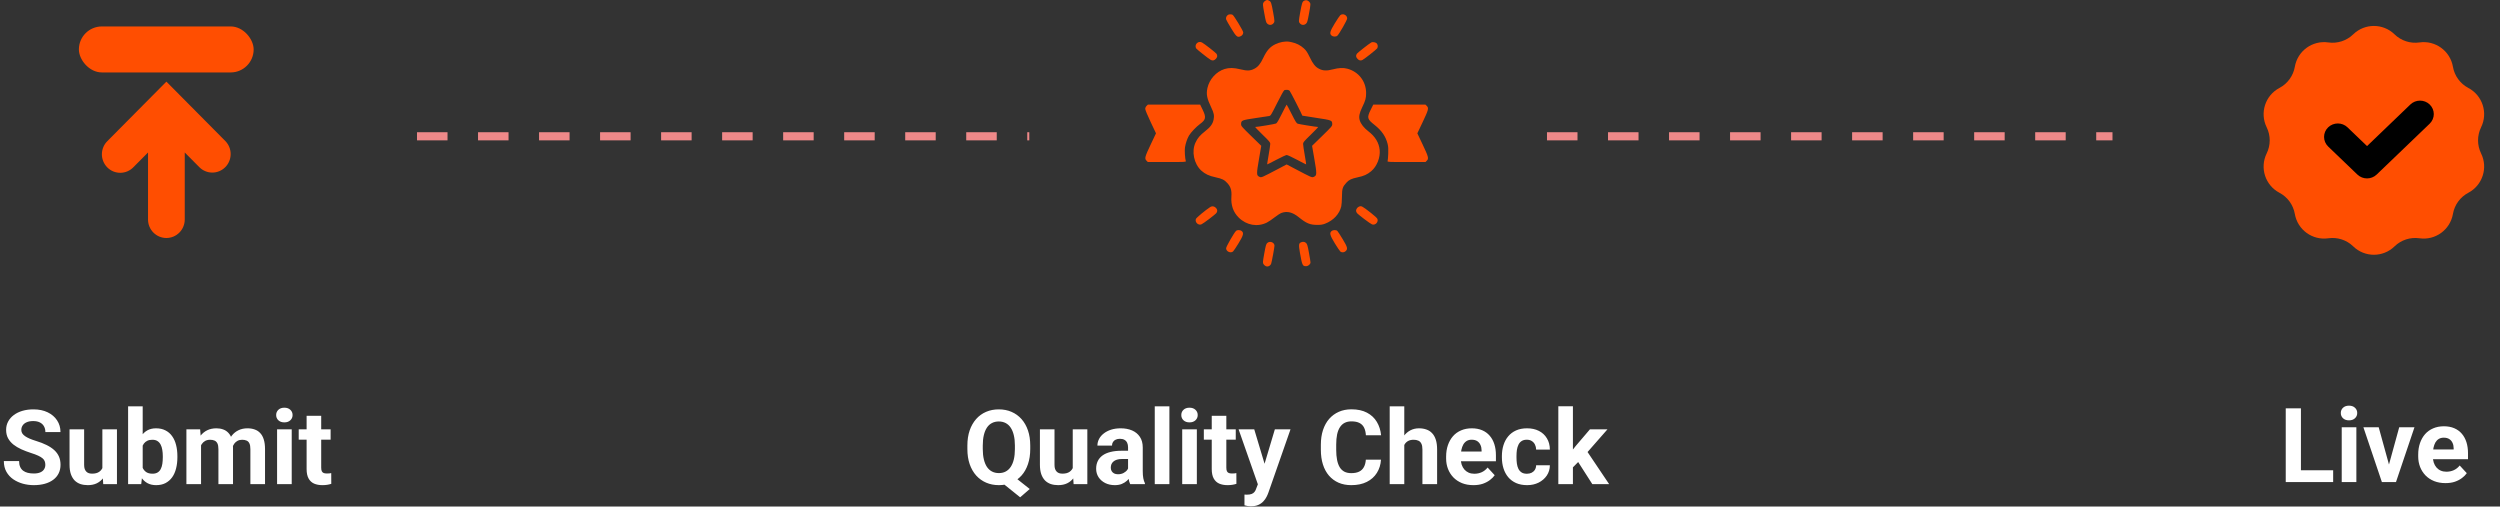
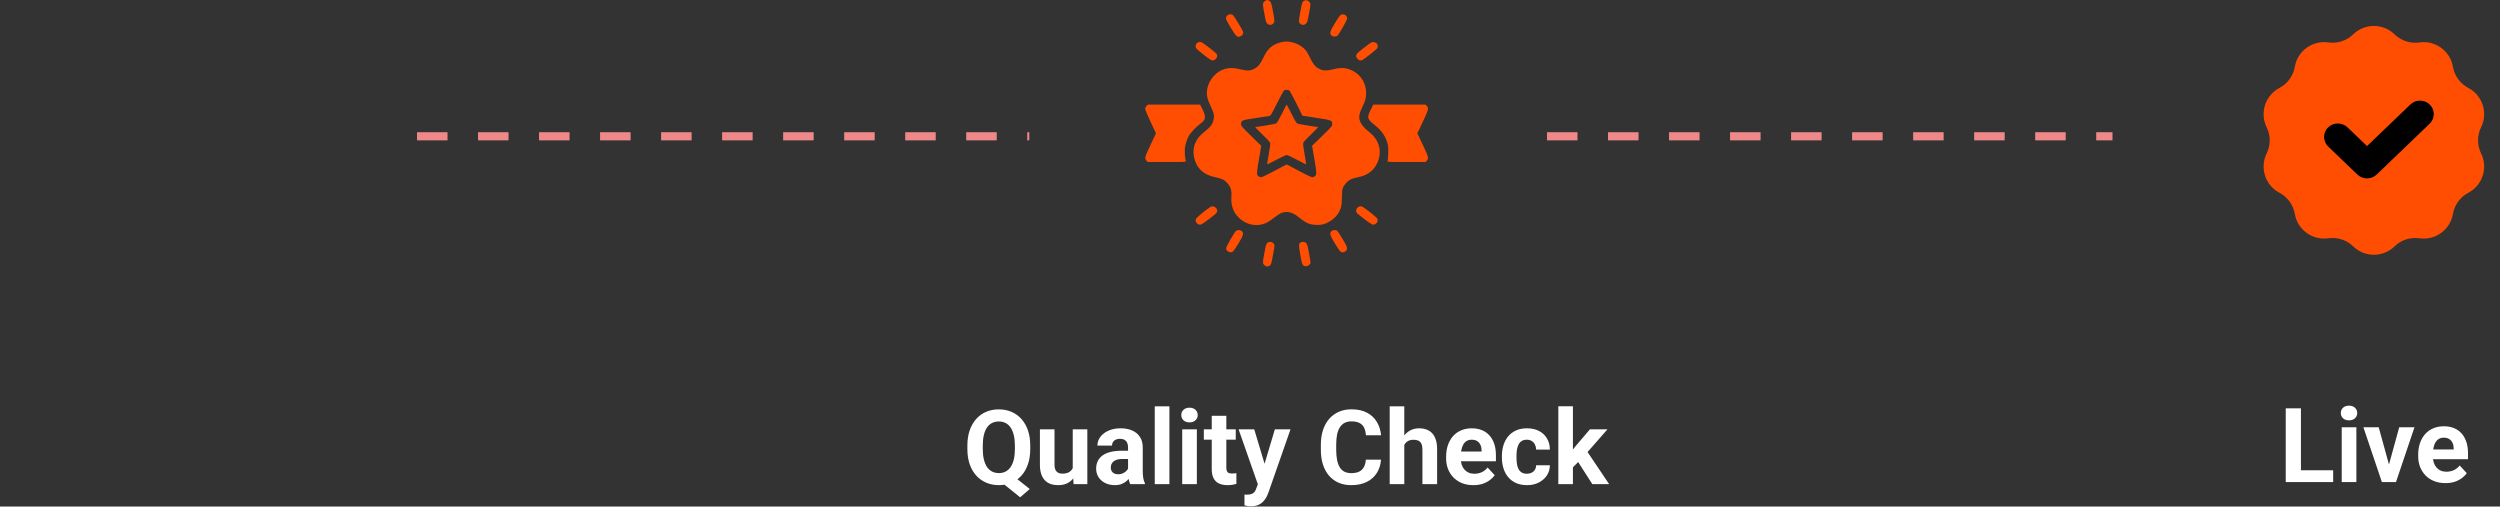
<svg xmlns="http://www.w3.org/2000/svg" width="1229" height="249" viewBox="0 0 1229 249" fill="none">
  <rect x="0" y="0" width="1229" height="249" fill="#333333" stroke="none" />
-   <path d="M22.284 228.512C22.284 227.865 22.185 227.284 21.985 226.769C21.803 226.238 21.454 225.756 20.939 225.325C20.425 224.876 19.703 224.437 18.773 224.005C17.843 223.573 16.64 223.125 15.162 222.66C13.519 222.129 11.958 221.531 10.48 220.867C9.02 220.203 7.725 219.431 6.596 218.551C5.483 217.655 4.604 216.617 3.956 215.438C3.325 214.26 3.01 212.89 3.01 211.33C3.01 209.819 3.342 208.449 4.006 207.221C4.67 205.976 5.6 204.913 6.795 204.033C7.99 203.137 9.401 202.448 11.028 201.966C12.672 201.485 14.473 201.244 16.432 201.244C19.105 201.244 21.438 201.726 23.43 202.688C25.422 203.651 26.966 204.971 28.061 206.648C29.174 208.325 29.73 210.242 29.73 212.4H22.309C22.309 211.338 22.085 210.408 21.637 209.611C21.205 208.798 20.541 208.159 19.645 207.694C18.765 207.229 17.652 206.997 16.308 206.997C15.013 206.997 13.934 207.196 13.07 207.594C12.207 207.976 11.56 208.499 11.128 209.163C10.696 209.811 10.48 210.541 10.48 211.354C10.48 211.969 10.63 212.525 10.929 213.023C11.244 213.521 11.709 213.986 12.323 214.417C12.938 214.849 13.693 215.256 14.589 215.638C15.486 216.02 16.523 216.393 17.702 216.758C19.678 217.356 21.413 218.028 22.907 218.775C24.418 219.522 25.679 220.361 26.692 221.291C27.705 222.22 28.468 223.274 28.983 224.453C29.498 225.632 29.755 226.968 29.755 228.462C29.755 230.04 29.448 231.451 28.834 232.696C28.219 233.941 27.331 234.995 26.169 235.858C25.007 236.722 23.621 237.377 22.01 237.826C20.4 238.274 18.599 238.498 16.606 238.498C14.813 238.498 13.045 238.266 11.302 237.801C9.559 237.319 7.974 236.597 6.546 235.634C5.135 234.671 4.006 233.443 3.159 231.949C2.312 230.455 1.889 228.687 1.889 226.645H9.385C9.385 227.773 9.559 228.728 9.908 229.508C10.256 230.289 10.746 230.919 11.377 231.401C12.024 231.882 12.788 232.231 13.668 232.447C14.565 232.663 15.544 232.771 16.606 232.771C17.901 232.771 18.964 232.588 19.794 232.223C20.641 231.857 21.263 231.351 21.662 230.704C22.077 230.056 22.284 229.326 22.284 228.512ZM50.324 231.55V211.056H57.496V238H50.748L50.324 231.55ZM51.121 226.022L53.238 225.972C53.238 227.765 53.03 229.434 52.615 230.978C52.2 232.505 51.578 233.833 50.748 234.962C49.917 236.074 48.872 236.946 47.61 237.577C46.348 238.191 44.862 238.498 43.152 238.498C41.841 238.498 40.629 238.315 39.517 237.95C38.421 237.568 37.475 236.979 36.678 236.182C35.898 235.369 35.283 234.331 34.835 233.069C34.403 231.791 34.188 230.255 34.188 228.462V211.056H41.359V228.512C41.359 229.309 41.451 229.981 41.633 230.529C41.833 231.077 42.106 231.525 42.455 231.874C42.804 232.223 43.21 232.472 43.675 232.621C44.157 232.771 44.688 232.845 45.269 232.845C46.747 232.845 47.909 232.546 48.755 231.949C49.619 231.351 50.225 230.538 50.573 229.508C50.938 228.462 51.121 227.3 51.121 226.022ZM62.975 199.75H70.147V231.824L69.424 238H62.975V199.75ZM87.205 224.254V224.777C87.205 226.786 86.989 228.628 86.557 230.305C86.142 231.982 85.495 233.435 84.615 234.663C83.735 235.875 82.639 236.821 81.328 237.502C80.033 238.166 78.505 238.498 76.746 238.498C75.102 238.498 73.674 238.166 72.462 237.502C71.267 236.838 70.263 235.9 69.449 234.688C68.636 233.476 67.98 232.057 67.482 230.43C66.984 228.803 66.61 227.026 66.361 225.101V223.955C66.61 222.029 66.984 220.253 67.482 218.626C67.98 216.999 68.636 215.58 69.449 214.368C70.263 213.156 71.267 212.218 72.462 211.554C73.658 210.89 75.069 210.558 76.696 210.558C78.472 210.558 80.016 210.898 81.328 211.579C82.656 212.243 83.751 213.189 84.615 214.417C85.495 215.629 86.142 217.074 86.557 218.75C86.989 220.411 87.205 222.245 87.205 224.254ZM80.033 224.777V224.254C80.033 223.158 79.95 222.129 79.784 221.166C79.634 220.187 79.369 219.332 78.987 218.601C78.605 217.854 78.082 217.265 77.418 216.833C76.77 216.401 75.932 216.186 74.903 216.186C73.923 216.186 73.093 216.352 72.413 216.684C71.732 217.016 71.168 217.48 70.719 218.078C70.288 218.676 69.964 219.39 69.748 220.22C69.532 221.033 69.399 221.93 69.35 222.909V226.171C69.399 227.483 69.615 228.645 69.997 229.658C70.395 230.654 70.993 231.442 71.79 232.023C72.603 232.588 73.658 232.87 74.953 232.87C75.965 232.87 76.804 232.671 77.468 232.272C78.132 231.874 78.647 231.31 79.012 230.579C79.394 229.849 79.659 228.994 79.809 228.014C79.958 227.018 80.033 225.939 80.033 224.777ZM98.834 216.634V238H91.637V211.056H98.386L98.834 216.634ZM97.838 223.582H95.846C95.846 221.706 96.07 219.979 96.518 218.402C96.983 216.808 97.655 215.43 98.535 214.268C99.432 213.089 100.536 212.176 101.847 211.529C103.159 210.881 104.678 210.558 106.404 210.558C107.6 210.558 108.695 210.74 109.691 211.105C110.688 211.454 111.542 212.01 112.256 212.774C112.987 213.521 113.551 214.5 113.95 215.712C114.348 216.908 114.547 218.344 114.547 220.021V238H107.375V220.817C107.375 219.589 107.209 218.643 106.877 217.979C106.545 217.314 106.072 216.85 105.458 216.584C104.86 216.318 104.138 216.186 103.292 216.186C102.362 216.186 101.548 216.376 100.851 216.758C100.17 217.14 99.606 217.671 99.158 218.352C98.71 219.016 98.377 219.796 98.162 220.693C97.946 221.589 97.838 222.552 97.838 223.582ZM113.875 222.76L111.31 223.083C111.31 221.324 111.526 219.688 111.958 218.178C112.406 216.667 113.062 215.339 113.925 214.193C114.805 213.048 115.892 212.16 117.187 211.529C118.482 210.881 119.976 210.558 121.669 210.558C122.964 210.558 124.143 210.749 125.206 211.13C126.268 211.496 127.173 212.085 127.92 212.898C128.684 213.695 129.265 214.741 129.663 216.036C130.078 217.331 130.286 218.917 130.286 220.792V238H123.089V220.792C123.089 219.547 122.923 218.601 122.591 217.954C122.275 217.29 121.811 216.833 121.196 216.584C120.599 216.318 119.885 216.186 119.055 216.186C118.191 216.186 117.436 216.36 116.789 216.708C116.141 217.041 115.602 217.505 115.17 218.103C114.738 218.701 114.415 219.398 114.199 220.195C113.983 220.975 113.875 221.83 113.875 222.76ZM143.409 211.056V238H136.212V211.056H143.409ZM135.764 204.033C135.764 202.987 136.129 202.124 136.86 201.443C137.59 200.763 138.57 200.422 139.798 200.422C141.01 200.422 141.981 200.763 142.712 201.443C143.459 202.124 143.833 202.987 143.833 204.033C143.833 205.079 143.459 205.942 142.712 206.623C141.981 207.304 141.01 207.644 139.798 207.644C138.57 207.644 137.59 207.304 136.86 206.623C136.129 205.942 135.764 205.079 135.764 204.033ZM162.534 211.056V216.136H146.846V211.056H162.534ZM150.73 204.407H157.902V229.882C157.902 230.662 158.002 231.26 158.201 231.675C158.417 232.09 158.732 232.38 159.147 232.546C159.562 232.696 160.085 232.771 160.716 232.771C161.165 232.771 161.563 232.754 161.912 232.721C162.277 232.671 162.584 232.621 162.833 232.571L162.858 237.851C162.244 238.05 161.58 238.208 160.866 238.324C160.152 238.44 159.363 238.498 158.5 238.498C156.923 238.498 155.545 238.241 154.366 237.726C153.204 237.195 152.308 236.348 151.677 235.186C151.046 234.024 150.73 232.497 150.73 230.604V204.407Z" fill="white" />
-   <path d="M81.796 40.129L52.843 69.307C51.981 70.146 51.293 71.15 50.82 72.26C50.347 73.37 50.098 74.564 50.087 75.772C50.077 76.98 50.305 78.178 50.759 79.296C51.213 80.414 51.883 81.43 52.731 82.284C53.579 83.139 54.587 83.814 55.696 84.272C56.806 84.729 57.995 84.959 59.193 84.949C60.392 84.938 61.577 84.687 62.678 84.21C63.78 83.734 64.776 83.041 65.609 82.172L72.768 74.957V107.901C72.768 110.314 73.719 112.628 75.412 114.334C77.105 116.041 79.401 116.999 81.796 116.999C84.19 116.999 86.486 116.041 88.18 114.334C89.873 112.628 90.824 110.314 90.824 107.901V74.957L97.983 82.172C99.748 83.95 102.055 84.837 104.366 84.837C106.677 84.837 108.983 83.95 110.748 82.172C112.441 80.466 113.392 78.152 113.392 75.739C113.392 73.327 112.441 71.013 110.748 69.307L81.796 40.129Z" fill="#FF4E01" />
-   <rect x="38.782" y="12.999" width="85.914" height="22.609" rx="11.304" fill="#FF4E01" />
  <path d="M496.407 232.621L506.218 240.391L501.512 244.475L491.85 236.705L496.407 232.621ZM506.467 219.024V220.743C506.467 223.499 506.094 225.972 505.347 228.164C504.616 230.355 503.562 232.223 502.184 233.767C500.806 235.294 499.179 236.464 497.303 237.278C495.427 238.091 493.344 238.498 491.053 238.498C488.778 238.498 486.695 238.091 484.802 237.278C482.91 236.464 481.274 235.294 479.896 233.767C478.519 232.223 477.448 230.355 476.684 228.164C475.937 225.972 475.563 223.499 475.563 220.743V219.024C475.563 216.252 475.937 213.778 476.684 211.604C477.448 209.412 478.51 207.544 479.872 206C481.233 204.457 482.86 203.278 484.752 202.464C486.645 201.651 488.729 201.244 491.003 201.244C493.294 201.244 495.377 201.651 497.253 202.464C499.146 203.278 500.781 204.457 502.159 206C503.537 207.544 504.6 209.412 505.347 211.604C506.094 213.778 506.467 216.252 506.467 219.024ZM498.922 220.743V218.975C498.922 217.049 498.739 215.355 498.374 213.895C498.025 212.434 497.511 211.205 496.83 210.209C496.166 209.213 495.344 208.466 494.365 207.968C493.385 207.453 492.265 207.196 491.003 207.196C489.741 207.196 488.621 207.453 487.641 207.968C486.662 208.466 485.84 209.213 485.176 210.209C484.512 211.205 484.005 212.434 483.657 213.895C483.308 215.355 483.134 217.049 483.134 218.975V220.743C483.134 222.652 483.308 224.345 483.657 225.823C484.005 227.284 484.512 228.521 485.176 229.533C485.856 230.529 486.687 231.285 487.666 231.799C488.662 232.314 489.791 232.571 491.053 232.571C492.314 232.571 493.427 232.314 494.39 231.799C495.369 231.285 496.191 230.529 496.855 229.533C497.536 228.521 498.05 227.284 498.399 225.823C498.748 224.345 498.922 222.652 498.922 220.743ZM527.36 231.55V211.056H534.532V238H527.784L527.36 231.55ZM528.157 226.022L530.274 225.972C530.274 227.765 530.066 229.434 529.651 230.978C529.236 232.505 528.614 233.833 527.784 234.962C526.954 236.074 525.908 236.946 524.646 237.577C523.384 238.191 521.898 238.498 520.188 238.498C518.877 238.498 517.665 238.315 516.553 237.95C515.457 237.568 514.511 236.979 513.714 236.182C512.934 235.369 512.319 234.331 511.871 233.069C511.439 231.791 511.224 230.255 511.224 228.462V211.056H518.396V228.512C518.396 229.309 518.487 229.981 518.669 230.529C518.869 231.077 519.143 231.525 519.491 231.874C519.84 232.223 520.247 232.472 520.711 232.621C521.193 232.771 521.724 232.845 522.305 232.845C523.783 232.845 524.945 232.546 525.792 231.949C526.655 231.351 527.261 230.538 527.609 229.508C527.975 228.462 528.157 227.3 528.157 226.022ZM554.554 231.924V219.921C554.554 219.058 554.413 218.319 554.13 217.705C553.848 217.074 553.408 216.584 552.811 216.235C552.229 215.887 551.474 215.712 550.544 215.712C549.748 215.712 549.059 215.854 548.478 216.136C547.896 216.401 547.448 216.792 547.133 217.306C546.817 217.804 546.66 218.394 546.66 219.074H539.488C539.488 217.929 539.753 216.841 540.285 215.812C540.816 214.783 541.588 213.878 542.601 213.098C543.613 212.301 544.817 211.678 546.211 211.23C547.623 210.782 549.2 210.558 550.943 210.558C553.035 210.558 554.894 210.906 556.521 211.604C558.148 212.301 559.426 213.347 560.356 214.741C561.302 216.136 561.775 217.879 561.775 219.971V231.5C561.775 232.978 561.867 234.19 562.049 235.136C562.232 236.066 562.498 236.879 562.846 237.577V238H555.6C555.251 237.27 554.985 236.356 554.803 235.261C554.637 234.148 554.554 233.036 554.554 231.924ZM555.5 221.589L555.55 225.648H551.541C550.594 225.648 549.772 225.756 549.075 225.972C548.378 226.188 547.805 226.495 547.357 226.894C546.909 227.275 546.577 227.724 546.361 228.238C546.162 228.753 546.062 229.317 546.062 229.932C546.062 230.546 546.203 231.102 546.485 231.6C546.768 232.082 547.174 232.463 547.706 232.746C548.237 233.011 548.859 233.144 549.573 233.144C550.652 233.144 551.59 232.928 552.387 232.497C553.184 232.065 553.798 231.534 554.23 230.903C554.678 230.272 554.911 229.674 554.927 229.11L556.82 232.148C556.554 232.829 556.189 233.534 555.724 234.265C555.276 234.995 554.703 235.684 554.006 236.332C553.309 236.962 552.47 237.485 551.491 237.9C550.511 238.299 549.349 238.498 548.004 238.498C546.294 238.498 544.742 238.158 543.348 237.477C541.97 236.78 540.874 235.825 540.061 234.613C539.264 233.385 538.865 231.99 538.865 230.43C538.865 229.019 539.131 227.765 539.662 226.669C540.193 225.574 540.974 224.652 542.003 223.905C543.049 223.142 544.352 222.569 545.913 222.187C547.473 221.789 549.283 221.589 551.341 221.589H555.5ZM574.874 199.75V238H567.677V199.75H574.874ZM588.371 211.056V238H581.174V211.056H588.371ZM580.726 204.033C580.726 202.987 581.091 202.124 581.822 201.443C582.552 200.763 583.532 200.422 584.76 200.422C585.972 200.422 586.943 200.763 587.674 201.443C588.421 202.124 588.794 202.987 588.794 204.033C588.794 205.079 588.421 205.942 587.674 206.623C586.943 207.304 585.972 207.644 584.76 207.644C583.532 207.644 582.552 207.304 581.822 206.623C581.091 205.942 580.726 205.079 580.726 204.033ZM607.496 211.056V216.136H591.808V211.056H607.496ZM595.692 204.407H602.864V229.882C602.864 230.662 602.964 231.26 603.163 231.675C603.379 232.09 603.694 232.38 604.109 232.546C604.524 232.696 605.047 232.771 605.678 232.771C606.126 232.771 606.525 232.754 606.874 232.721C607.239 232.671 607.546 232.621 607.795 232.571L607.82 237.851C607.206 238.05 606.542 238.208 605.828 238.324C605.114 238.44 604.325 238.498 603.462 238.498C601.885 238.498 600.507 238.241 599.328 237.726C598.166 237.195 597.27 236.348 596.639 235.186C596.008 234.024 595.692 232.497 595.692 230.604V204.407ZM619.574 234.962L626.721 211.056H634.416L623.583 242.059C623.351 242.74 623.035 243.47 622.637 244.25C622.255 245.031 621.732 245.77 621.068 246.467C620.42 247.181 619.599 247.762 618.603 248.21C617.623 248.658 616.419 248.882 614.992 248.882C614.311 248.882 613.755 248.841 613.323 248.758C612.892 248.675 612.377 248.559 611.779 248.409V243.155C611.962 243.155 612.153 243.155 612.352 243.155C612.551 243.171 612.742 243.18 612.925 243.18C613.871 243.18 614.643 243.072 615.241 242.856C615.838 242.64 616.32 242.308 616.685 241.86C617.05 241.428 617.341 240.864 617.557 240.167L619.574 234.962ZM616.585 211.056L622.438 230.579L623.458 238.174L618.578 238.697L608.891 211.056H616.585ZM671.445 225.972H678.891C678.742 228.413 678.069 230.579 676.874 232.472C675.695 234.364 674.043 235.842 671.918 236.904C669.81 237.967 667.27 238.498 664.298 238.498C661.974 238.498 659.891 238.1 658.048 237.303C656.205 236.489 654.628 235.327 653.316 233.816C652.021 232.306 651.034 230.479 650.353 228.338C649.672 226.196 649.332 223.797 649.332 221.141V218.626C649.332 215.97 649.681 213.571 650.378 211.429C651.092 209.271 652.104 207.437 653.416 205.926C654.744 204.415 656.33 203.253 658.172 202.439C660.015 201.626 662.074 201.219 664.348 201.219C667.37 201.219 669.918 201.767 671.993 202.863C674.085 203.958 675.704 205.469 676.849 207.395C678.011 209.321 678.708 211.512 678.941 213.969H671.47C671.387 212.508 671.097 211.271 670.599 210.259C670.101 209.229 669.345 208.458 668.333 207.943C667.336 207.412 666.008 207.146 664.348 207.146C663.103 207.146 662.016 207.378 661.086 207.843C660.156 208.308 659.376 209.014 658.745 209.96C658.114 210.906 657.641 212.102 657.326 213.546C657.027 214.974 656.877 216.65 656.877 218.576V221.141C656.877 223.017 657.019 224.669 657.301 226.097C657.583 227.508 658.015 228.703 658.596 229.683C659.193 230.646 659.957 231.376 660.887 231.874C661.833 232.355 662.97 232.596 664.298 232.596C665.859 232.596 667.146 232.347 668.158 231.849C669.171 231.351 669.943 230.612 670.474 229.633C671.022 228.653 671.346 227.433 671.445 225.972ZM690.346 199.75V238H683.174V199.75H690.346ZM689.325 223.582H687.358C687.375 221.706 687.624 219.979 688.105 218.402C688.586 216.808 689.275 215.43 690.172 214.268C691.068 213.089 692.139 212.176 693.384 211.529C694.646 210.881 696.041 210.558 697.568 210.558C698.896 210.558 700.1 210.749 701.179 211.13C702.274 211.496 703.212 212.093 703.993 212.923C704.79 213.737 705.404 214.808 705.835 216.136C706.267 217.464 706.483 219.074 706.483 220.967V238H699.261V220.917C699.261 219.722 699.087 218.784 698.738 218.103C698.406 217.406 697.917 216.916 697.269 216.634C696.638 216.335 695.858 216.186 694.928 216.186C693.899 216.186 693.019 216.376 692.289 216.758C691.575 217.14 691.002 217.671 690.57 218.352C690.139 219.016 689.823 219.796 689.624 220.693C689.425 221.589 689.325 222.552 689.325 223.582ZM724.338 238.498C722.246 238.498 720.37 238.166 718.71 237.502C717.05 236.821 715.639 235.883 714.477 234.688C713.331 233.493 712.451 232.106 711.837 230.529C711.223 228.936 710.916 227.242 710.916 225.449V224.453C710.916 222.411 711.206 220.543 711.787 218.85C712.368 217.157 713.198 215.688 714.277 214.442C715.373 213.197 716.701 212.243 718.262 211.579C719.822 210.898 721.582 210.558 723.541 210.558C725.45 210.558 727.144 210.873 728.621 211.504C730.099 212.135 731.335 213.031 732.332 214.193C733.344 215.355 734.108 216.75 734.623 218.377C735.137 219.987 735.395 221.78 735.395 223.756V226.744H713.979V221.963H728.347V221.415C728.347 220.419 728.165 219.531 727.799 218.75C727.451 217.954 726.919 217.323 726.206 216.858C725.492 216.393 724.579 216.161 723.466 216.161C722.52 216.161 721.707 216.368 721.026 216.783C720.345 217.198 719.789 217.779 719.357 218.526C718.942 219.273 718.627 220.153 718.411 221.166C718.212 222.162 718.112 223.258 718.112 224.453V225.449C718.112 226.528 718.262 227.524 718.561 228.438C718.876 229.351 719.316 230.139 719.88 230.803C720.461 231.467 721.159 231.982 721.972 232.347C722.802 232.712 723.74 232.895 724.786 232.895C726.081 232.895 727.285 232.646 728.397 232.148C729.526 231.633 730.497 230.861 731.311 229.832L734.797 233.617C734.232 234.431 733.46 235.211 732.481 235.958C731.518 236.705 730.356 237.319 728.995 237.801C727.633 238.266 726.081 238.498 724.338 238.498ZM750.61 232.895C751.49 232.895 752.27 232.729 752.951 232.397C753.631 232.048 754.163 231.567 754.544 230.953C754.943 230.322 755.15 229.583 755.167 228.736H761.916C761.899 230.629 761.393 232.314 760.396 233.792C759.4 235.252 758.064 236.406 756.387 237.253C754.71 238.083 752.834 238.498 750.759 238.498C748.667 238.498 746.841 238.149 745.281 237.452C743.737 236.755 742.45 235.792 741.421 234.563C740.392 233.318 739.62 231.874 739.105 230.23C738.59 228.57 738.333 226.794 738.333 224.901V224.179C738.333 222.27 738.59 220.494 739.105 218.85C739.62 217.19 740.392 215.746 741.421 214.517C742.45 213.272 743.737 212.301 745.281 211.604C746.825 210.906 748.634 210.558 750.709 210.558C752.917 210.558 754.852 210.981 756.512 211.828C758.188 212.674 759.5 213.886 760.446 215.463C761.409 217.024 761.899 218.875 761.916 221.017H755.167C755.15 220.12 754.959 219.307 754.594 218.576C754.246 217.846 753.731 217.265 753.05 216.833C752.386 216.385 751.564 216.161 750.585 216.161C749.539 216.161 748.684 216.385 748.02 216.833C747.356 217.265 746.841 217.862 746.476 218.626C746.111 219.373 745.854 220.228 745.704 221.191C745.571 222.137 745.505 223.133 745.505 224.179V224.901C745.505 225.947 745.571 226.952 745.704 227.915C745.837 228.877 746.086 229.732 746.451 230.479C746.833 231.227 747.356 231.816 748.02 232.248C748.684 232.679 749.547 232.895 750.61 232.895ZM773.246 199.725V238H766.074V199.725H773.246ZM790.229 211.056L778.525 224.403L772.25 230.753L769.635 225.574L774.616 219.249L781.613 211.056H790.229ZM782.784 238L774.815 225.549L779.771 221.216L791.051 238H782.784Z" fill="white" />
  <path fill-rule="evenodd" clip-rule="evenodd" d="M622.117 0.304C621.764 0.484 621.301 0.941 621.089 1.32C620.739 1.945 620.779 2.423 621.526 6.541C622.257 10.566 622.424 11.139 623.025 11.661C623.924 12.443 625.087 12.421 625.897 11.608C626.691 10.812 626.69 10.564 625.875 6.087C625.019 1.378 624.832 0.829 623.924 0.358C623.025 -0.109 622.937 -0.111 622.117 0.304ZM641.075 0.364C640.225 0.834 640.017 1.463 639.176 6.087C638.361 10.564 638.36 10.812 639.154 11.608C639.964 12.421 641.128 12.443 642.023 11.661C642.613 11.146 642.792 10.555 643.468 6.893C644.395 1.869 644.399 1.742 643.657 0.909C642.913 0.073 641.962 -0.127 641.075 0.364ZM603.599 7.359C602.844 7.941 602.522 8.833 602.789 9.602C602.926 9.994 604.048 11.973 605.285 14C607.761 18.06 608.278 18.501 609.804 17.857C610.682 17.487 611.173 16.784 611.173 15.898C611.173 15.184 606.595 7.624 605.954 7.28C605.306 6.932 604.101 6.972 603.599 7.359ZM658.876 7.481C658.586 7.733 657.379 9.526 656.196 11.465C653.78 15.425 653.482 16.571 654.629 17.502C655.409 18.136 656.857 18.142 657.483 17.515C658.475 16.52 662.245 9.893 662.268 9.106C662.316 7.414 660.151 6.377 658.876 7.481ZM630.312 20.637C629.449 20.762 627.915 21.275 626.886 21.783C624.312 23.055 622.728 24.851 621.043 28.407C619.58 31.495 618.44 32.873 616.541 33.848C614.624 34.831 613.074 34.888 609.871 34.091C606.574 33.271 604.281 33.223 602.011 33.927C597.925 35.193 594.534 38.943 593.578 43.251C592.9 46.309 593.332 48.484 595.508 52.966C596.758 55.542 597.007 56.871 596.604 58.819C596.168 60.927 595.098 62.398 592.509 64.449C589.814 66.584 588.777 67.807 587.697 70.121C585.678 74.45 586.941 80.544 590.543 83.855C592.383 85.547 594.403 86.489 597.678 87.185C600.805 87.849 601.93 88.415 603.414 90.071C605.041 91.887 605.567 93.652 605.359 96.606C605.059 100.872 606.239 104.279 608.942 106.953C612.766 110.735 618.156 111.702 622.761 109.431C623.62 109.007 625.342 107.848 626.587 106.856C627.832 105.864 629.406 104.863 630.084 104.631C632.844 103.687 635.43 104.339 638.384 106.721C642.205 109.803 643.973 110.547 647.498 110.556C649.328 110.561 650.184 110.431 651.404 109.961C655.538 108.371 658.47 105.229 659.374 101.421C659.538 100.727 659.688 98.573 659.707 96.633C659.745 92.691 659.997 91.9 661.879 89.81C663.141 88.408 664.36 87.825 667.359 87.187C670.571 86.504 672.109 85.809 674.11 84.138C676.883 81.823 678.621 77.433 678.244 73.695C677.884 70.131 676.04 67.106 672.645 64.514C670.548 62.912 669.007 60.95 668.455 59.18C667.916 57.453 668.244 55.656 669.613 52.829C671.27 49.406 671.578 48.303 671.582 45.778C671.589 40.032 667.921 35.264 662.341 33.766C660.361 33.235 658.121 33.337 655.273 34.087C652.242 34.886 650.397 34.816 648.474 33.829C646.604 32.869 645.494 31.495 643.875 28.138C642.678 25.657 642.137 24.843 640.979 23.781C639.296 22.238 637.303 21.235 634.911 20.726C632.992 20.318 632.581 20.31 630.312 20.637ZM588.377 21.25C587.708 21.921 587.556 22.916 587.997 23.743C588.252 24.221 594.132 28.871 595.221 29.455C596.123 29.939 596.843 29.801 597.653 28.989C598.502 28.137 598.617 27.287 598.004 26.408C597.597 25.826 592.036 21.497 590.945 20.913C590.04 20.429 589.068 20.557 588.377 21.25ZM674.058 20.911C672.765 21.687 667.416 25.881 667.047 26.408C666.434 27.287 666.549 28.137 667.398 28.989C668.208 29.801 668.928 29.939 669.83 29.455C670.919 28.871 676.799 24.221 677.054 23.743C677.447 23.005 677.366 22.037 676.858 21.414C676.315 20.748 674.788 20.474 674.058 20.911ZM633.974 44.605C634.329 44.944 640.039 56.137 640.222 56.851C640.23 56.883 643.332 57.373 647.116 57.94C654.754 59.084 654.912 59.147 654.926 61.067C654.933 61.961 654.636 62.307 649.974 66.851L645.015 71.684L646.059 77.693C647.449 85.702 647.433 86.291 645.8 86.969C644.898 87.344 644.851 87.324 636.489 82.92L632.525 80.832L628.562 82.92C620.2 87.324 620.153 87.344 619.251 86.969C617.62 86.292 617.606 85.797 618.989 77.761L620.035 71.684L615.076 66.851C610.415 62.307 610.118 61.961 610.125 61.067C610.138 59.174 610.392 59.064 617.041 58.076C620.33 57.587 623.402 57.122 623.868 57.043C624.681 56.905 624.837 56.655 627.84 50.66C629.814 46.721 631.134 44.377 631.42 44.302C632.47 44.026 633.496 44.148 633.974 44.605ZM563.639 52.078C563.234 52.484 563 53.017 563 53.533C563 54.023 564.053 56.578 565.642 59.945L568.284 65.543L565.642 71.119C562.783 77.153 562.581 77.949 563.639 79.011L564.278 79.652H573.682C582.518 79.652 583.077 79.624 582.945 79.195C582.541 77.886 582.298 73.921 582.531 72.456C582.85 70.457 583.637 68.144 584.505 66.658C585.389 65.145 588.106 62.275 589.862 61C592.809 58.86 593.037 57.7 591.241 53.984L590.01 51.437H577.144H564.278L563.639 52.078ZM630.176 55.902C628.58 59.131 627.786 60.463 627.308 60.713C626.786 60.987 618.328 62.392 617.068 62.415C616.905 62.418 618.5 64.097 620.612 66.146C624.091 69.52 624.453 69.956 624.453 70.767C624.453 71.26 624.095 73.709 623.657 76.209C623.22 78.709 622.897 80.786 622.941 80.825C622.985 80.863 625.013 79.843 627.448 78.558C629.882 77.272 632.173 76.211 632.537 76.2C632.903 76.189 635.176 77.234 637.615 78.536C640.043 79.832 642.066 80.861 642.111 80.822C642.156 80.783 641.834 78.693 641.395 76.176C640.957 73.66 640.598 71.214 640.598 70.742C640.598 69.977 641.023 69.469 644.439 66.152C646.551 64.101 648.144 62.42 647.978 62.416C646.922 62.393 638.514 61.047 637.925 60.807C637.341 60.569 636.773 59.653 634.93 55.976C633.679 53.481 632.594 51.438 632.519 51.438C632.444 51.437 631.39 53.446 630.176 55.902ZM673.857 53.922C671.91 57.853 672.079 58.529 675.724 61.413C679.256 64.207 681.23 67.075 682.156 70.761C682.476 72.036 682.55 73.221 682.458 75.594C682.391 77.323 682.248 78.944 682.14 79.195C681.956 79.625 682.492 79.652 691.359 79.652H700.773L701.412 79.011C702.47 77.949 702.268 77.153 699.409 71.12L696.768 65.544L699.409 59.969C702.268 53.935 702.47 53.14 701.412 52.078L700.773 51.437H687.93H675.087L673.857 53.922ZM594.898 101.82C592.588 103.31 588.11 107.04 587.895 107.653C587.344 109.225 589.025 110.896 590.569 110.311C591.487 109.963 597.49 105.417 598.005 104.679C598.575 103.863 598.515 103.048 597.828 102.265C597.031 101.356 595.886 101.182 594.898 101.82ZM668.032 101.595C667.33 101.879 666.637 102.854 666.637 103.557C666.637 103.852 666.821 104.357 667.046 104.679C667.561 105.417 673.563 109.963 674.482 110.311C676.026 110.896 677.707 109.225 677.156 107.653C677.009 107.234 675.744 106.057 673.924 104.644C669.475 101.191 669.279 101.09 668.032 101.595ZM607.593 113.552C606.559 114.595 602.754 121.281 602.754 122.054C602.754 123.642 604.972 124.649 606.175 123.608C606.465 123.356 607.672 121.563 608.855 119.624C611.271 115.664 611.569 114.518 610.422 113.587C609.656 112.964 608.193 112.946 607.593 113.552ZM654.629 113.587C653.482 114.518 653.78 115.664 656.196 119.624C657.379 121.563 658.586 123.356 658.876 123.608C659.635 124.265 660.812 124.185 661.571 123.423C662.656 122.335 662.443 121.508 660.062 117.567C658.881 115.612 657.709 113.805 657.458 113.552C656.858 112.946 655.395 112.964 654.629 113.587ZM623.056 119.401C622.417 119.956 622.27 120.451 621.526 124.548C620.778 128.674 620.739 129.143 621.091 129.773C621.303 130.154 621.812 130.627 622.22 130.823C623.269 131.329 624.555 130.705 624.938 129.502C625.281 128.429 626.536 121.579 626.536 120.786C626.536 119.187 624.318 118.304 623.056 119.401ZM639.619 119.11C638.47 119.573 638.369 120.376 639.007 124.008C640.142 130.469 640.314 130.857 642.042 130.857C643.129 130.857 644.244 129.903 644.241 128.975C644.24 128.645 643.892 126.494 643.468 124.195C642.792 120.533 642.613 119.943 642.023 119.428C641.316 118.81 640.599 118.715 639.619 119.11Z" fill="#FF4E01" />
  <path d="M1146.98 231.173V237H1128.73V231.173H1146.98ZM1131.14 200.742V237H1123.67V200.742H1131.14ZM1158.39 210.056V237H1151.19V210.056H1158.39ZM1150.74 203.033C1150.74 201.987 1151.11 201.124 1151.84 200.443C1152.57 199.763 1153.55 199.422 1154.77 199.422C1155.99 199.422 1156.96 199.763 1157.69 200.443C1158.44 201.124 1158.81 201.987 1158.81 203.033C1158.81 204.079 1158.44 204.942 1157.69 205.623C1156.96 206.304 1155.99 206.644 1154.77 206.644C1153.55 206.644 1152.57 206.304 1151.84 205.623C1151.11 204.942 1150.74 204.079 1150.74 203.033ZM1173.48 231.771L1179.45 210.056H1186.95L1177.86 237H1173.33L1173.48 231.771ZM1169.37 210.056L1175.37 231.795L1175.49 237H1170.94L1161.85 210.056H1169.37ZM1202.21 237.498C1200.12 237.498 1198.25 237.166 1196.59 236.502C1194.93 235.821 1193.51 234.883 1192.35 233.688C1191.21 232.493 1190.33 231.106 1189.71 229.529C1189.1 227.936 1188.79 226.242 1188.79 224.449V223.453C1188.79 221.411 1189.08 219.543 1189.66 217.85C1190.24 216.157 1191.07 214.688 1192.15 213.442C1193.25 212.197 1194.58 211.243 1196.14 210.579C1197.7 209.898 1199.46 209.558 1201.42 209.558C1203.33 209.558 1205.02 209.873 1206.5 210.504C1207.97 211.135 1209.21 212.031 1210.21 213.193C1211.22 214.355 1211.98 215.75 1212.5 217.377C1213.01 218.987 1213.27 220.78 1213.27 222.756V225.744H1191.85V220.963H1206.22V220.415C1206.22 219.419 1206.04 218.531 1205.68 217.75C1205.33 216.954 1204.8 216.323 1204.08 215.858C1203.37 215.393 1202.45 215.161 1201.34 215.161C1200.4 215.161 1199.58 215.368 1198.9 215.783C1198.22 216.198 1197.67 216.779 1197.23 217.526C1196.82 218.273 1196.5 219.153 1196.29 220.166C1196.09 221.162 1195.99 222.258 1195.99 223.453V224.449C1195.99 225.528 1196.14 226.524 1196.44 227.438C1196.75 228.351 1197.19 229.139 1197.76 229.803C1198.34 230.467 1199.03 230.982 1199.85 231.347C1200.68 231.712 1201.62 231.895 1202.66 231.895C1203.96 231.895 1205.16 231.646 1206.27 231.148C1207.4 230.633 1208.37 229.861 1209.19 228.832L1212.67 232.617C1212.11 233.431 1211.34 234.211 1210.36 234.958C1209.39 235.705 1208.23 236.319 1206.87 236.801C1205.51 237.266 1203.96 237.498 1202.21 237.498Z" fill="white" />
-   <path d="M1156.84 16.885C1162.49 11.382 1171.51 11.382 1177.16 16.885V16.885C1180.41 20.039 1184.93 21.509 1189.41 20.863V20.863C1197.22 19.737 1204.51 25.034 1205.86 32.813V32.813C1206.63 37.27 1209.42 41.118 1213.42 43.228V43.228C1220.41 46.91 1223.19 55.48 1219.71 62.563V62.563C1217.71 66.622 1217.71 71.378 1219.71 75.437V75.437C1223.19 82.52 1220.41 91.09 1213.42 94.772V94.772C1209.42 96.882 1206.63 100.729 1205.86 105.187V105.187C1204.51 112.966 1197.22 118.263 1189.41 117.137V117.137C1184.93 116.491 1180.41 117.961 1177.16 121.115V121.115C1171.51 126.618 1162.49 126.618 1156.84 121.115V121.115C1153.59 117.961 1149.07 116.491 1144.59 117.137V117.137C1136.78 118.263 1129.49 112.966 1128.14 105.187V105.187C1127.37 100.729 1124.58 96.882 1120.58 94.772V94.772C1113.59 91.09 1110.81 82.52 1114.29 75.437V75.437C1116.29 71.378 1116.29 66.622 1114.29 62.563V62.563C1110.81 55.48 1113.59 46.91 1120.58 43.228V43.228C1124.58 41.118 1127.37 37.27 1128.14 32.813V32.813C1129.49 25.034 1136.78 19.737 1144.59 20.863V20.863C1149.07 21.509 1153.59 20.039 1156.84 16.885V16.885Z" fill="#FF4E01" />
+   <path d="M1156.84 16.885C1162.49 11.382 1171.51 11.382 1177.16 16.885V16.885C1180.41 20.039 1184.93 21.509 1189.41 20.863V20.863C1197.22 19.737 1204.51 25.034 1205.86 32.813V32.813C1206.63 37.27 1209.42 41.118 1213.42 43.228V43.228C1220.41 46.91 1223.19 55.48 1219.71 62.563V62.563C1217.71 66.622 1217.71 71.378 1219.71 75.437V75.437C1223.19 82.52 1220.41 91.09 1213.42 94.772V94.772C1209.42 96.882 1206.63 100.729 1205.86 105.187V105.187C1204.51 112.966 1197.22 118.263 1189.41 117.137V117.137C1184.93 116.491 1180.41 117.961 1177.16 121.115V121.115C1171.51 126.618 1162.49 126.618 1156.84 121.115V121.115C1153.59 117.961 1149.07 116.491 1144.59 117.137V117.137C1136.78 118.263 1129.49 112.966 1128.14 105.187V105.187C1127.37 100.729 1124.58 96.882 1120.58 94.772V94.772C1113.59 91.09 1110.81 82.52 1114.29 75.437C1116.29 71.378 1116.29 66.622 1114.29 62.563V62.563C1110.81 55.48 1113.59 46.91 1120.58 43.228V43.228C1124.58 41.118 1127.37 37.27 1128.14 32.813V32.813C1129.49 25.034 1136.78 19.737 1144.59 20.863V20.863C1149.07 21.509 1153.59 20.039 1156.84 16.885V16.885Z" fill="#FF4E01" />
  <path d="M1185.98 52.443L1185.98 52.443L1163.64 73.9L1152.98 63.67C1150.93 61.702 1147.62 61.702 1145.57 63.67C1143.49 65.671 1143.49 68.947 1145.57 70.949L1159.93 84.728C1160.97 85.724 1162.31 86.207 1163.64 86.207C1164.97 86.207 1166.31 85.711 1167.33 84.728L1193.39 59.722C1195.47 57.72 1195.47 54.445 1193.39 52.443C1191.34 50.475 1188.03 50.475 1185.98 52.443Z" fill="black" stroke="black" stroke-width="3" />
  <path d="M205 67H506M760.5 67H1038.5" stroke="#EF8989" stroke-width="4" stroke-dasharray="15 15" />
</svg>